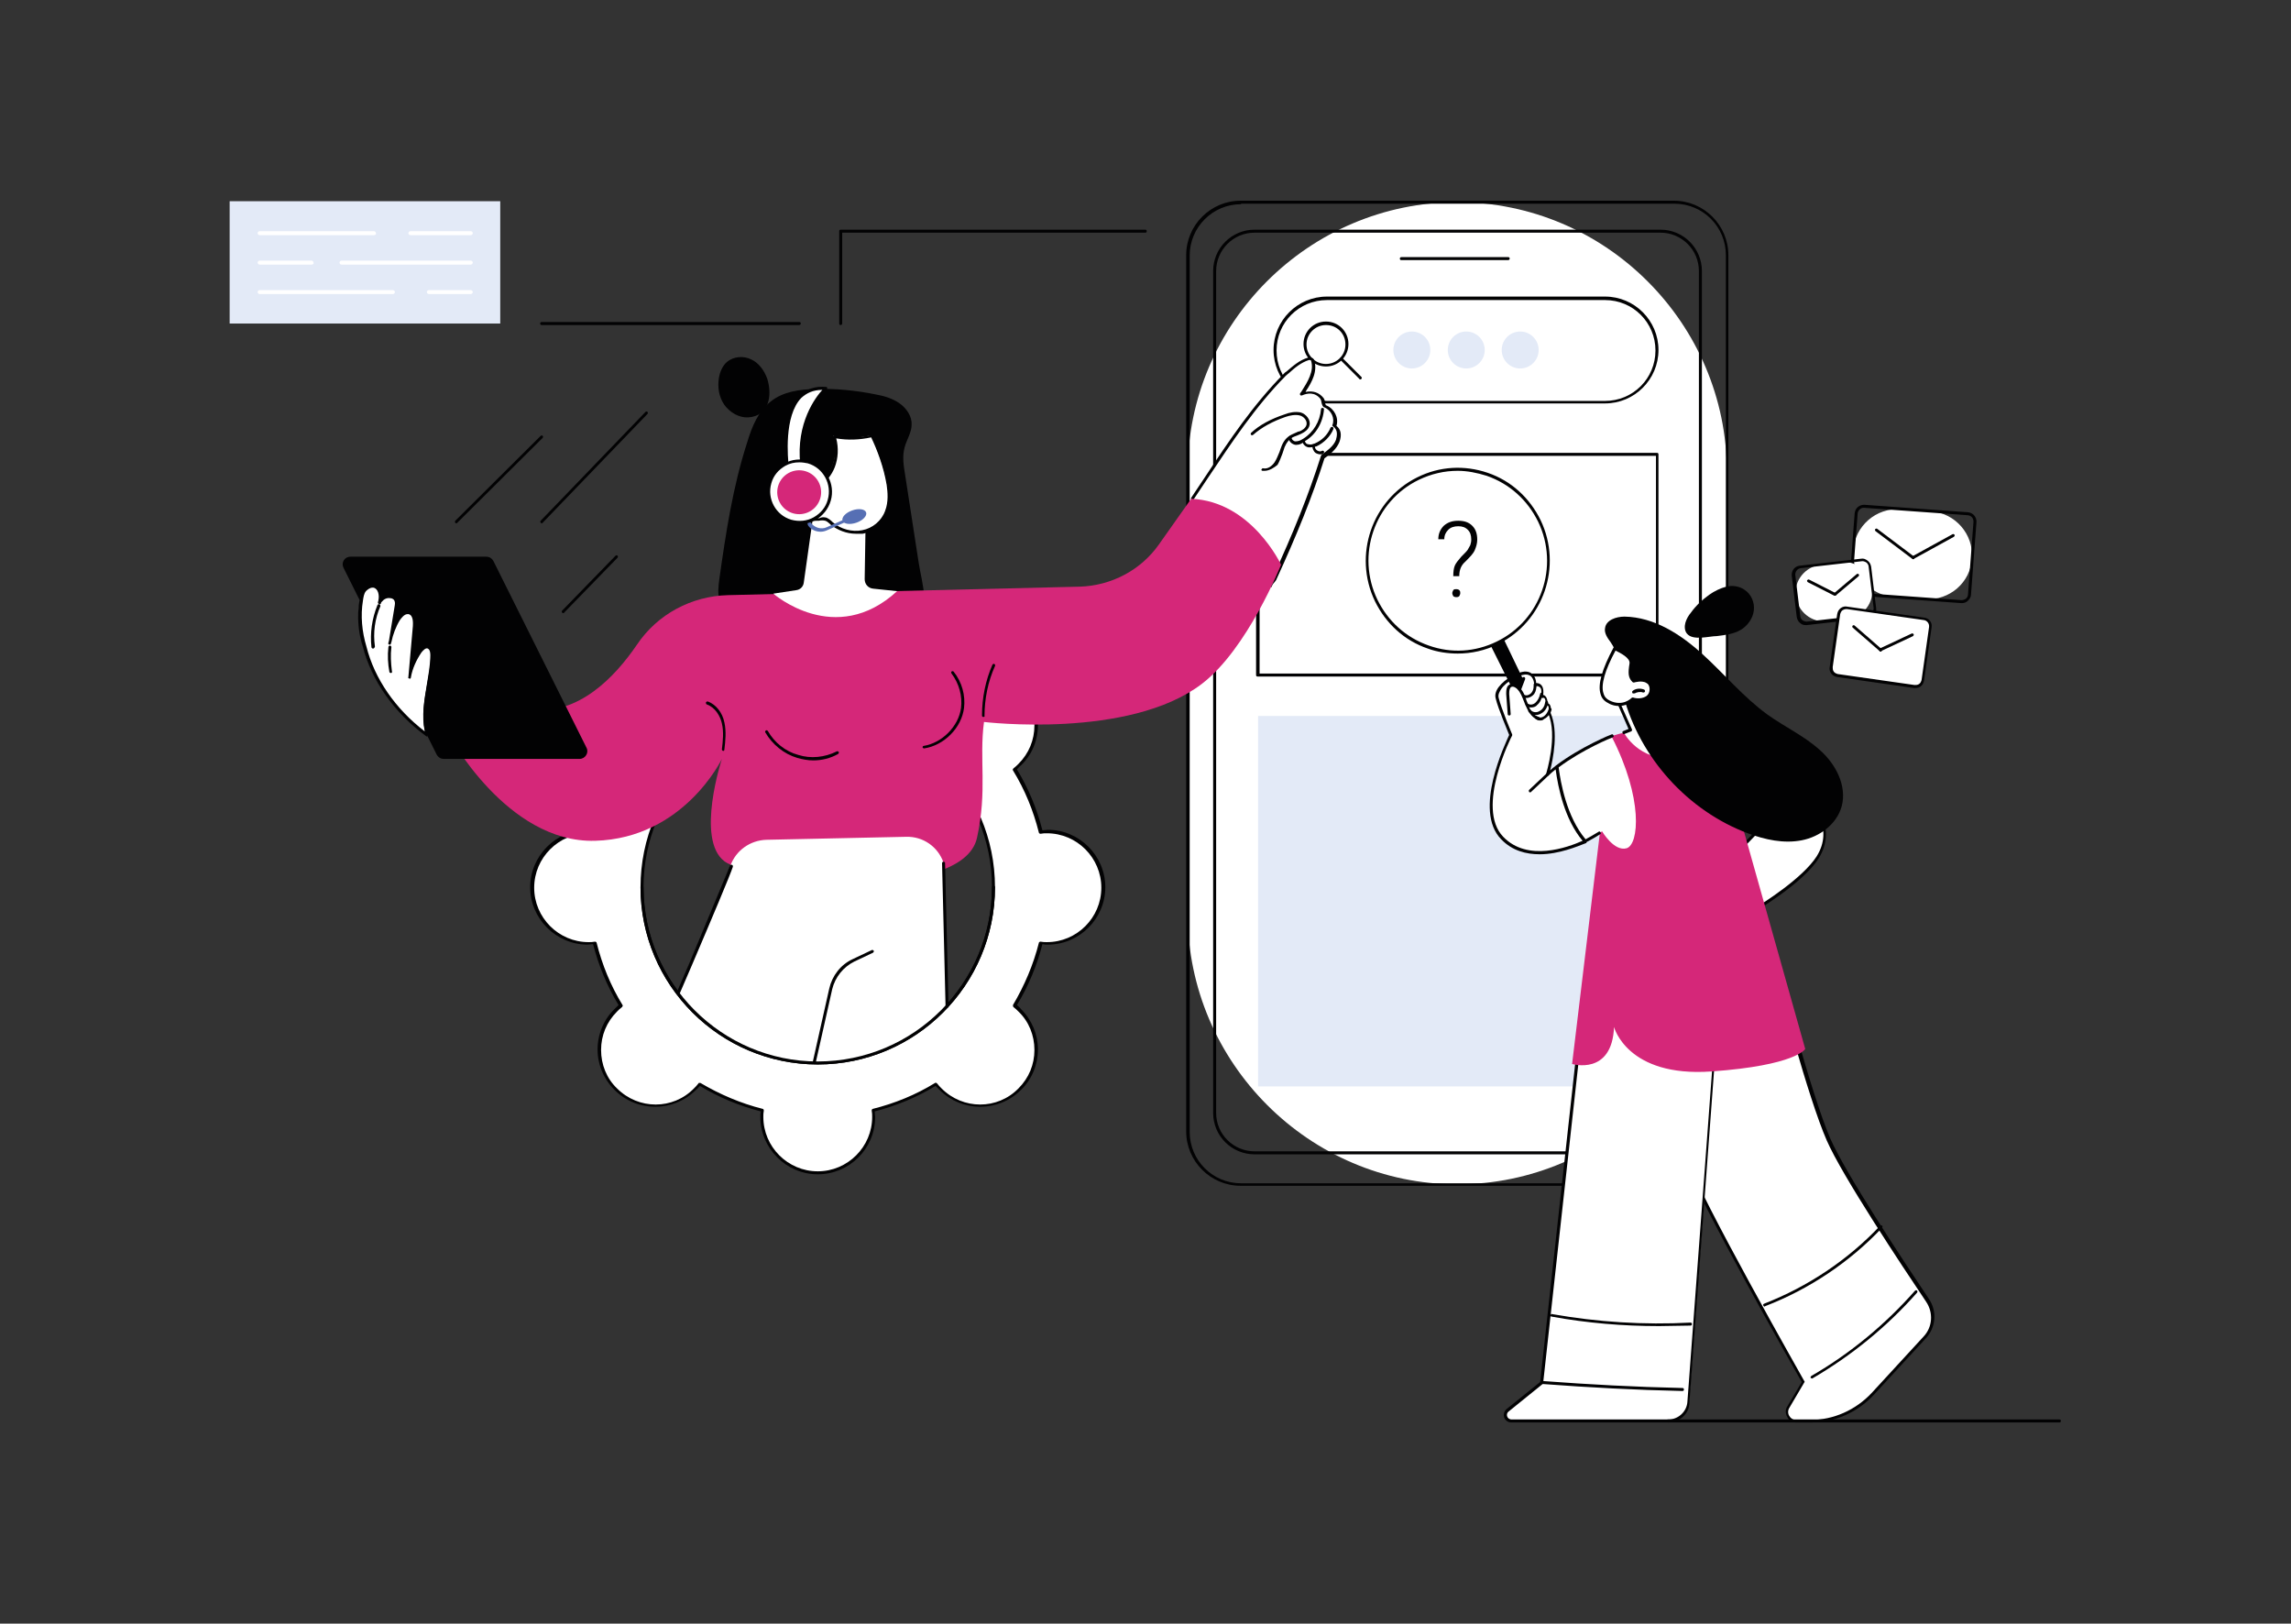
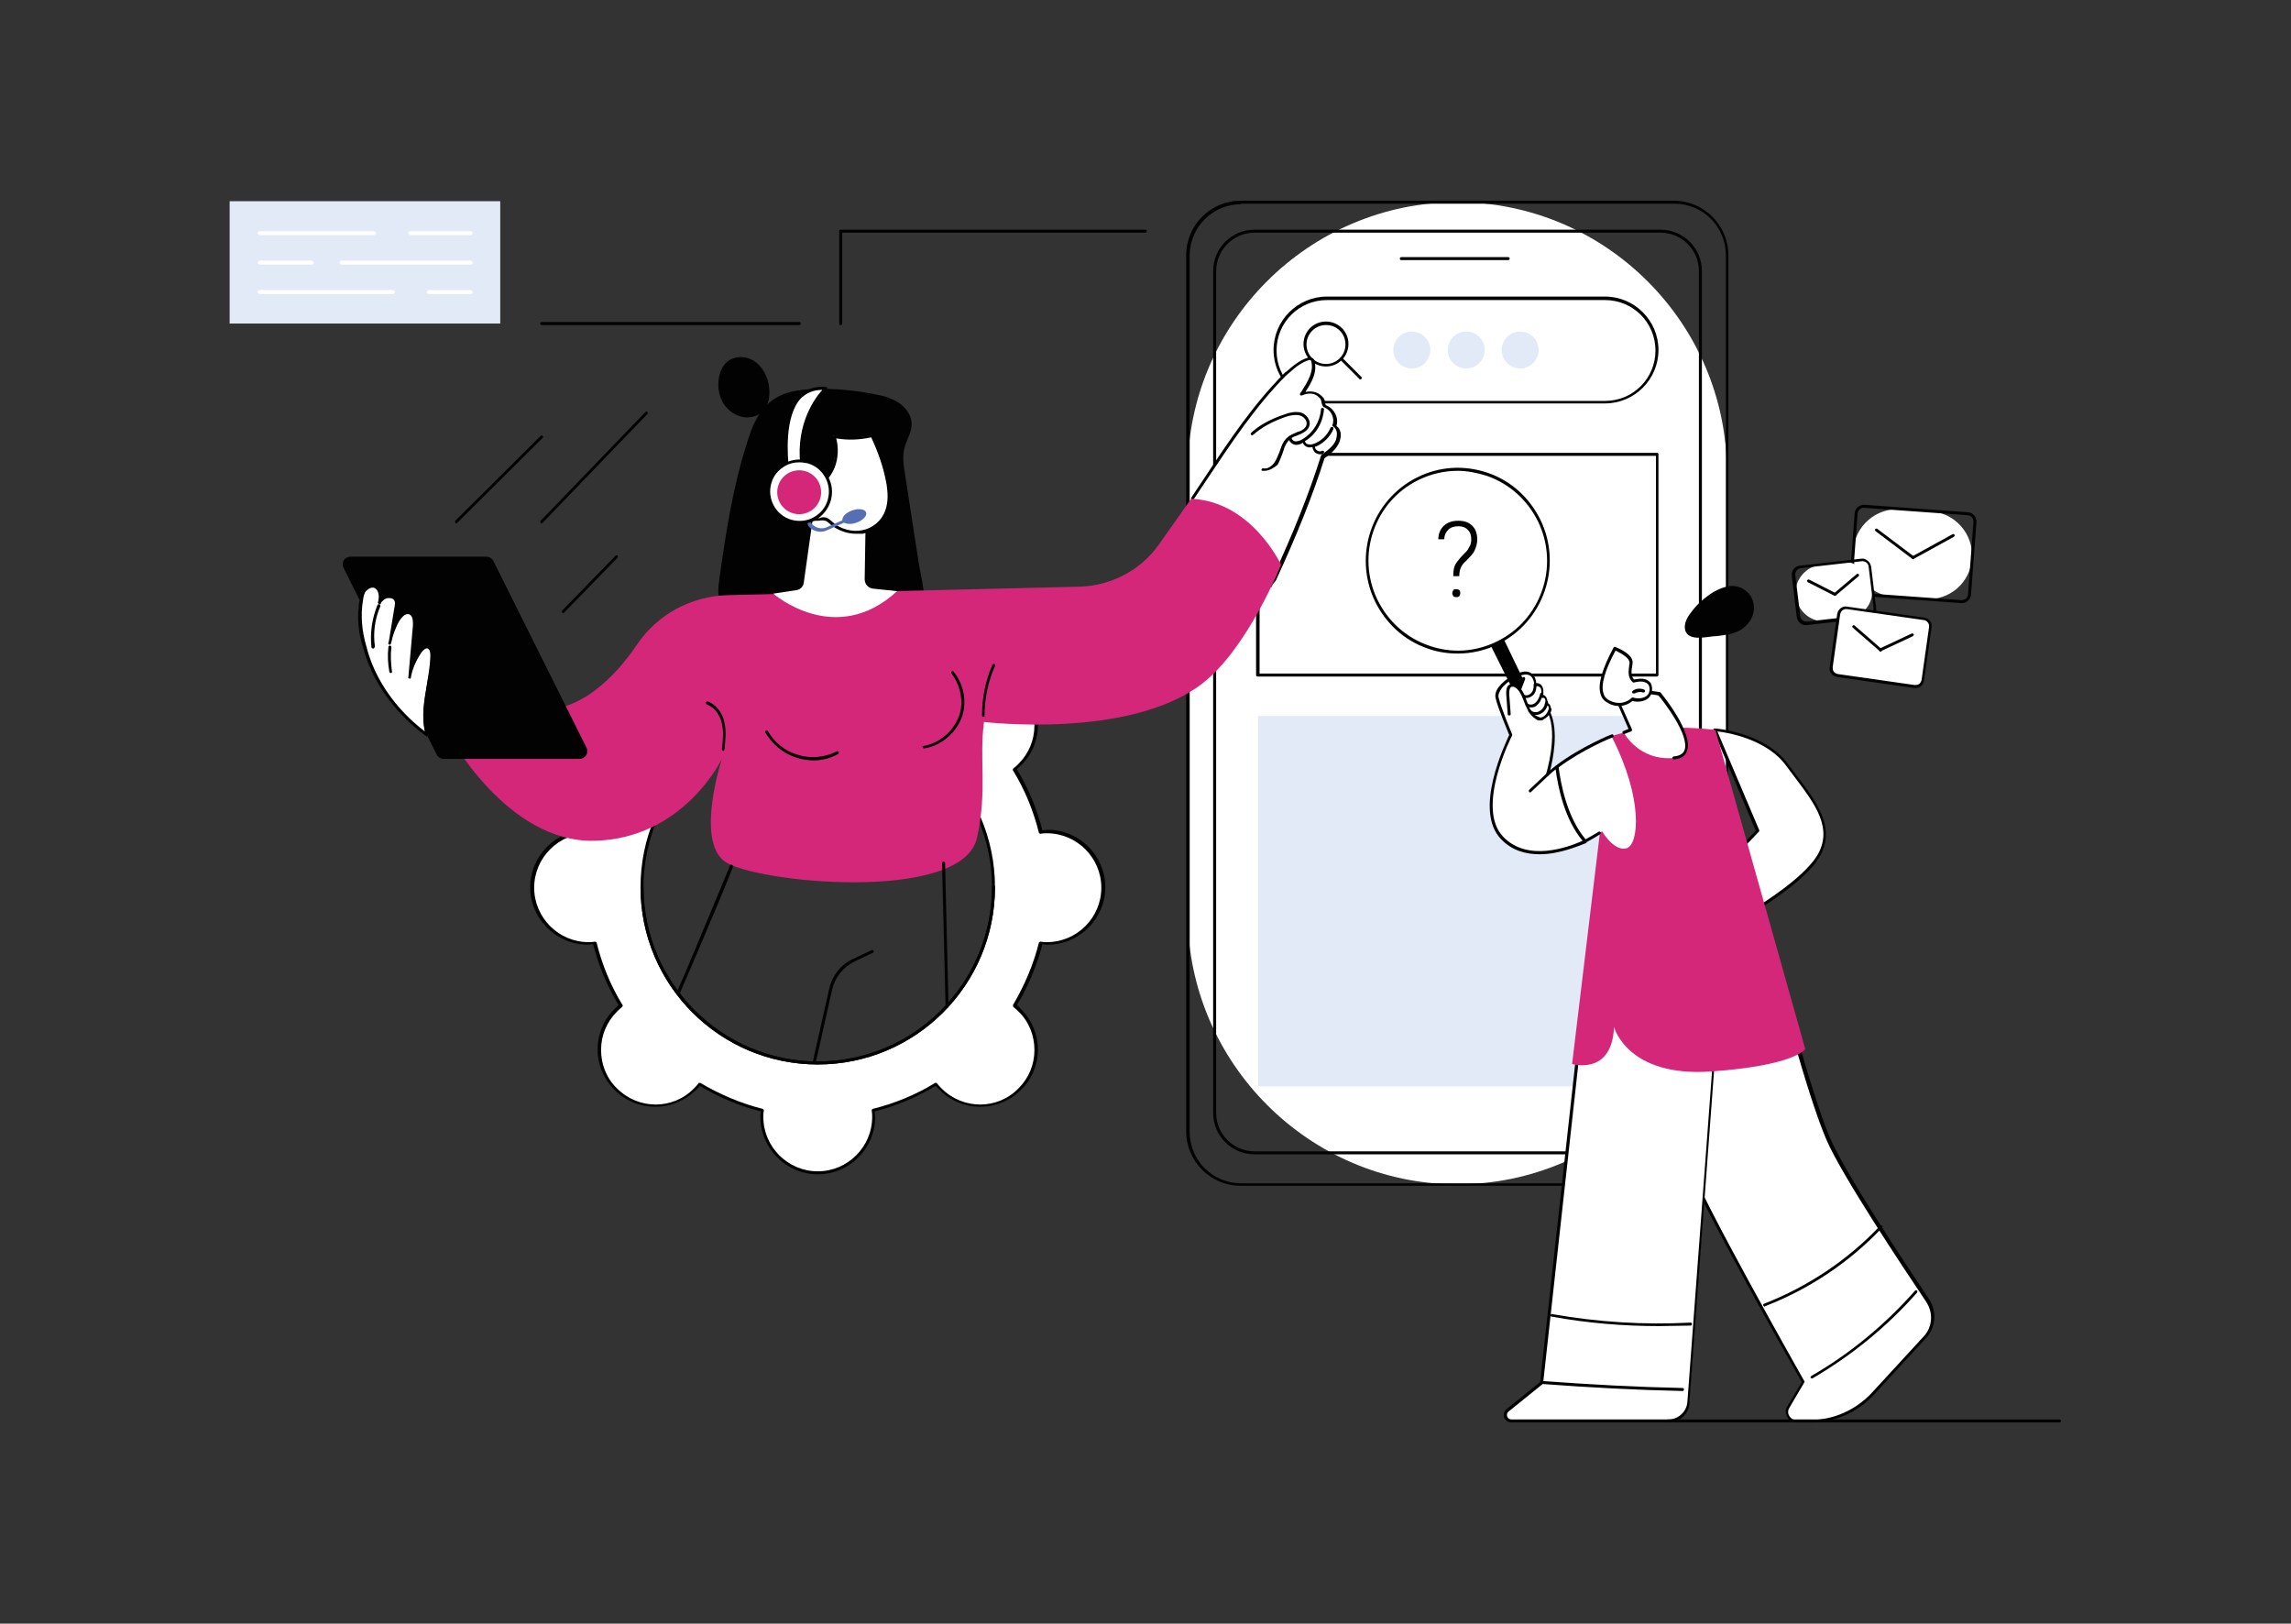
<svg xmlns="http://www.w3.org/2000/svg" version="1.1" id="Capa_1" x="0px" y="0px" viewBox="0 0 458.9 325.2" style="enable-background:new 0 0 458.9 325.2;" xml:space="preserve">
  <rect x="0" y="0" width="458.9" height="325.2" fill="#333333" stroke="none" />
  <style type="text/css">
	.st0{fill:#FFFFFF;}
	.st1{fill:#020203;}
	.st2{fill:#E3EAF7;}
	.st3{fill:#D52779;}
	.st4{fill:#566FB4;}
</style>
  <g id="Call_center_2_">
    <g>
      <g>
        <g>
          <path class="st0" d="M291.9,237.2L291.9,237.2c29.7,0,54-24.3,54-54V94.5c0-29.7-24.3-54-54-54h0c-29.7,0-54,24.3-54,54v88.7      C238,212.9,262.3,237.2,291.9,237.2z" />
          <path class="st1" d="M335.3,237.5h-86.8c-6,0-10.9-4.9-10.9-10.9V51.1c0-6,4.9-10.9,10.9-10.9h86.8c6,0,10.9,4.9,10.9,10.9      v175.5C346.2,232.6,341.3,237.5,335.3,237.5z M248.6,40.9c-5.7,0-10.3,4.6-10.3,10.3v175.5c0,5.7,4.6,10.3,10.3,10.3h86.8      c5.7,0,10.3-4.6,10.3-10.3V51.1c0-5.7-4.6-10.3-10.3-10.3H248.6z" />
        </g>
        <g>
          <path class="st0" d="M291.9,230.9L291.9,230.9c26.8,0,48.7-21.9,48.7-48.7V94.9c0-26.8-21.9-48.7-48.7-48.7h0      c-26.8,0-48.7,21.9-48.7,48.7v87.3C243.3,209,265.2,230.9,291.9,230.9z" />
          <path class="st1" d="M332.6,231.2h-81.3c-4.6,0-8.3-3.7-8.3-8.3V54.3c0-4.6,3.7-8.3,8.3-8.3h81.3c4.6,0,8.3,3.7,8.3,8.3v168.6      C340.9,227.5,337.2,231.2,332.6,231.2z M251.3,46.6c-4.3,0-7.7,3.5-7.7,7.7v168.6c0,4.3,3.5,7.7,7.7,7.7h81.3      c4.3,0,7.7-3.5,7.7-7.7V54.3c0-4.3-3.5-7.7-7.7-7.7H251.3z" />
        </g>
        <g>
          <path class="st0" d="M302.1,51.8h-21.4H302.1z" />
          <path class="st1" d="M302.1,52.1h-21.4c-0.2,0-0.3-0.1-0.3-0.3c0-0.2,0.1-0.3,0.3-0.3h21.4c0.2,0,0.3,0.1,0.3,0.3      C302.4,52,302.2,52.1,302.1,52.1z" />
        </g>
      </g>
      <g>
        <g>
          <rect x="252" y="91" class="st0" width="80" height="44.2" />
          <path class="st1" d="M331.9,135.5h-80c-0.2,0-0.3-0.1-0.3-0.3V91c0-0.2,0.1-0.3,0.3-0.3h80c0.2,0,0.3,0.1,0.3,0.3v44.2      C332.2,135.3,332.1,135.5,331.9,135.5z M252.3,134.9h79.4V91.3h-79.4V134.9z" />
        </g>
      </g>
      <g>
        <rect x="252" y="143.4" class="st2" width="80" height="74.2" />
      </g>
      <g>
        <g>
          <g>
            <path class="st1" d="M321.5,80.8h-55.7c-5.9,0-10.7-4.8-10.7-10.7c0-5.9,4.8-10.7,10.7-10.7h55.7c5.9,0,10.7,4.8,10.7,10.7       C332.2,76,327.4,80.8,321.5,80.8z M265.8,60.1c-5.6,0-10.1,4.5-10.1,10.1c0,5.6,4.5,10.1,10.1,10.1h55.7       c5.6,0,10.1-4.5,10.1-10.1c0-5.6-4.5-10.1-10.1-10.1H265.8z" />
            <g>
              <path class="st1" d="M265.6,73.4c-2.5,0-4.5-2-4.5-4.5c0-2.5,2-4.5,4.5-4.5s4.5,2,4.5,4.5C270.1,71.4,268.1,73.4,265.6,73.4z         M265.6,65.1c-2.1,0-3.9,1.7-3.9,3.9c0,2.1,1.7,3.9,3.9,3.9c2.1,0,3.9-1.7,3.9-3.9C269.5,66.8,267.8,65.1,265.6,65.1z" />
              <path class="st1" d="M272.5,76c-0.1,0-0.2,0-0.2-0.1l-3.8-3.8c-0.1-0.1-0.1-0.3,0-0.4c0.1-0.1,0.3-0.1,0.4,0l3.8,3.8        c0.1,0.1,0.1,0.3,0,0.4C272.6,75.9,272.5,76,272.5,76z" />
            </g>
          </g>
        </g>
        <g>
          <g>
            <ellipse class="st2" cx="304.5" cy="70.1" rx="3.7" ry="3.7" />
            <ellipse class="st2" cx="293.7" cy="70.1" rx="3.7" ry="3.7" />
            <ellipse class="st2" cx="282.8" cy="70.1" rx="3.7" ry="3.7" />
          </g>
        </g>
      </g>
    </g>
    <g>
      <g>
        <path class="st0" d="M106.6,177.7c0,6.2,5,11.2,11.2,11.2c0.5,0,0.9,0,1.4-0.1c1.1,4.5,2.9,8.7,5.2,12.6c-0.4,0.3-0.7,0.6-1,0.9     c-4.4,4.4-4.4,11.5,0,15.8c4.4,4.4,11.5,4.4,15.8,0c0.3-0.3,0.6-0.7,0.9-1c3.9,2.3,8.1,4.1,12.6,5.2c-0.1,0.4-0.1,0.9-0.1,1.4     c0,6.2,5,11.2,11.2,11.2s11.2-5,11.2-11.2c0-0.5,0-0.9-0.1-1.4c4.5-1.1,8.7-2.9,12.6-5.2c0.3,0.4,0.6,0.7,0.9,1     c4.4,4.4,11.5,4.4,15.8,0c4.4-4.4,4.4-11.5,0-15.8c-0.3-0.3-0.7-0.6-1-0.9c2.3-3.9,4.1-8.1,5.2-12.6c0.4,0.1,0.9,0.1,1.4,0.1     c6.2,0,11.2-5,11.2-11.2c0-6.2-5-11.2-11.2-11.2c-0.5,0-0.9,0-1.4,0.1c-1.1-4.5-2.9-8.7-5.2-12.6c0.4-0.3,0.7-0.6,1-0.9     c4.4-4.4,4.4-11.5,0-15.8c-4.4-4.4-11.5-4.4-15.8,0c-0.3,0.3-0.6,0.7-0.9,1c-3.9-2.3-8.1-4.1-12.6-5.2c0.1-0.4,0.1-0.9,0.1-1.4     c0-6.2-5-11.2-11.2-11.2s-11.2,5-11.2,11.2c0,0.5,0,0.9,0.1,1.4c-4.5,1.1-8.7,2.9-12.6,5.2c-0.3-0.4-0.6-0.7-0.9-1     c-4.4-4.4-11.5-4.4-15.8,0c-4.4,4.4-4.4,11.5,0,15.8c0.3,0.3,0.7,0.6,1,0.9c-2.3,3.9-4.1,8.1-5.2,12.6c-0.4-0.1-0.9-0.1-1.4-0.1     C111.6,166.5,106.6,171.6,106.6,177.7z M128.6,177.7c0-19.4,15.8-35.2,35.2-35.2c19.4,0,35.2,15.8,35.2,35.2     c0,19.4-15.8,35.2-35.2,35.2C144.3,212.9,128.6,197.2,128.6,177.7z" />
        <path class="st1" d="M163.8,235.2c-6.3,0-11.5-5.2-11.5-11.5c0-0.4,0-0.7,0.1-1.1c-4.3-1.1-8.4-2.8-12.2-5.1     c-0.3,0.3-0.5,0.6-0.8,0.8c-4.5,4.5-11.8,4.5-16.3,0c-2.2-2.2-3.4-5.1-3.4-8.1s1.2-6,3.4-8.1c0.2-0.2,0.5-0.5,0.8-0.8     c-2.3-3.8-4-7.9-5.1-12.2c-0.4,0-0.8,0.1-1.1,0.1c-6.3,0-11.5-5.2-11.5-11.5c0-6.3,5.2-11.5,11.5-11.5c0.4,0,0.7,0,1.1,0.1     c1.1-4.3,2.8-8.4,5.1-12.2c-0.3-0.3-0.6-0.5-0.8-0.8c-2.2-2.2-3.4-5.1-3.4-8.1c0-3.1,1.2-6,3.4-8.1c4.5-4.5,11.8-4.5,16.3,0     c0.3,0.3,0.5,0.5,0.8,0.8c3.8-2.3,7.9-4,12.2-5.1c0-0.4-0.1-0.8-0.1-1.1c0-6.3,5.2-11.5,11.5-11.5c6.3,0,11.5,5.2,11.5,11.5     c0,0.4,0,0.7-0.1,1.1c4.3,1.1,8.4,2.8,12.2,5.1c0.3-0.3,0.5-0.6,0.8-0.8c4.5-4.5,11.8-4.5,16.3,0c2.2,2.2,3.4,5.1,3.4,8.1     c0,3.1-1.2,6-3.4,8.1c-0.3,0.2-0.5,0.5-0.8,0.8c2.3,3.8,4,7.9,5.1,12.2c0.4,0,0.8-0.1,1.1-0.1c6.3,0,11.5,5.2,11.5,11.5     c0,6.3-5.2,11.5-11.5,11.5c-0.4,0-0.7,0-1.1-0.1c-1.1,4.3-2.8,8.4-5.1,12.2c0.3,0.3,0.6,0.5,0.8,0.8c2.2,2.2,3.4,5.1,3.4,8.1     s-1.2,6-3.4,8.1c-4.5,4.5-11.8,4.5-16.3,0c-0.3-0.3-0.5-0.5-0.8-0.8c-3.8,2.3-7.9,4-12.2,5.1c0,0.4,0.1,0.8,0.1,1.1     C175.3,230.1,170.1,235.2,163.8,235.2z M140.1,216.9c0.1,0,0.1,0,0.2,0c3.9,2.3,8.1,4.1,12.5,5.2c0.1,0,0.2,0.2,0.2,0.3     c-0.1,0.5-0.1,0.9-0.1,1.3c0,6,4.9,10.9,10.9,10.9c6,0,10.9-4.9,10.9-10.9c0-0.4,0-0.8-0.1-1.3c0-0.1,0.1-0.3,0.2-0.3     c4.4-1.1,8.6-2.8,12.5-5.2c0.1-0.1,0.3,0,0.4,0.1c0.3,0.4,0.6,0.7,0.9,1c4.3,4.3,11.2,4.3,15.4,0c2.1-2.1,3.2-4.8,3.2-7.7     s-1.1-5.7-3.2-7.7c-0.3-0.3-0.6-0.6-1-0.9c-0.1-0.1-0.1-0.3-0.1-0.4c2.3-3.9,4.1-8.1,5.2-12.5c0-0.1,0.2-0.2,0.3-0.2     c0.5,0.1,0.9,0.1,1.3,0.1c6,0,10.9-4.9,10.9-10.9c0-6-4.9-10.9-10.9-10.9c-0.4,0-0.8,0-1.3,0.1c-0.1,0-0.3-0.1-0.3-0.2     c-1.1-4.4-2.8-8.6-5.2-12.5c-0.1-0.1,0-0.3,0.1-0.4c0.4-0.3,0.7-0.6,1-0.9c2.1-2.1,3.2-4.8,3.2-7.7s-1.1-5.7-3.2-7.7     c-4.3-4.3-11.2-4.3-15.4,0c-0.3,0.3-0.6,0.6-0.9,1c-0.1,0.1-0.3,0.1-0.4,0.1c-3.9-2.3-8.1-4.1-12.5-5.2c-0.1,0-0.2-0.2-0.2-0.3     c0.1-0.5,0.1-0.9,0.1-1.3c0-6-4.9-10.9-10.9-10.9c-6,0-10.9,4.9-10.9,10.9c0,0.4,0,0.8,0.1,1.3c0,0.1-0.1,0.3-0.2,0.3     c-4.4,1.1-8.6,2.8-12.5,5.2c-0.1,0.1-0.3,0-0.4-0.1c-0.3-0.4-0.6-0.7-0.9-1c-4.3-4.3-11.2-4.3-15.4,0c-2.1,2.1-3.2,4.8-3.2,7.7     s1.1,5.7,3.2,7.7c0.3,0.3,0.6,0.6,1,0.9c0.1,0.1,0.1,0.3,0.1,0.4c-2.3,3.9-4.1,8.1-5.2,12.5c0,0.1-0.2,0.2-0.3,0.2     c-0.5-0.1-0.9-0.1-1.3-0.1c-6,0-10.9,4.9-10.9,10.9c0,6,4.9,10.9,10.9,10.9c0.4,0,0.8,0,1.3-0.1c0.1,0,0.3,0.1,0.3,0.2     c1.1,4.4,2.8,8.6,5.2,12.5c0.1,0.1,0,0.3-0.1,0.4c-0.4,0.3-0.7,0.6-1,0.9c-2.1,2.1-3.2,4.8-3.2,7.7s1.1,5.7,3.2,7.7     c4.3,4.3,11.2,4.3,15.4,0c0.3-0.3,0.6-0.6,0.9-1C139.9,216.9,140,216.9,140.1,216.9z M163.8,213.2c-19.6,0-35.5-15.9-35.5-35.5     s15.9-35.5,35.5-35.5s35.5,15.9,35.5,35.5S183.4,213.2,163.8,213.2z M163.8,142.8c-19.3,0-34.9,15.7-34.9,34.9     s15.7,34.9,34.9,34.9c19.3,0,34.9-15.7,34.9-34.9S183,142.8,163.8,142.8z" />
      </g>
      <g>
        <g>
          <g>
            <path class="st1" d="M153.7,75.9c-0.6-1.7-1.7-3.2-3.2-3.9c-1.6-0.8-3.6-0.6-4.9,0.5c-0.9,0.8-1.4,2-1.6,3.2       c-0.3,1.9,0,3.8,1.1,5.4c1.1,1.5,2.9,2.6,4.8,2.5C154.1,83.3,154.7,79.2,153.7,75.9z" />
            <path class="st1" d="M181.3,95.1c-0.3-1.8-0.6-3.7-0.1-5.5c0.4-1.5,1.4-3,1.4-4.5c0.1-1.7-1-3.3-2.4-4.3       c-1.4-1-3.1-1.5-4.8-1.8c-3.9-0.8-8-1.2-12-1.1c-3.2,0.1-6.5,0.5-9,2.5c-2.5,1.9-3.8,5.1-4.7,8.1c-2.9,8.9-4.3,18.2-5.6,27.4       c-0.2,1.5-0.4,3.1,0.1,4.5c0.8,2,3,3.1,5,3.8c8.6,3.1,17.8,3.7,26.9,3.1c2.2-0.1,4.5-0.4,6.4-1.5c4.4-2.8,2.1-9.1,1.5-13.2       C183.1,106.7,182.2,100.9,181.3,95.1z" />
          </g>
        </g>
        <g>
          <g>
            <path class="st0" d="M239.4,103.7c1.6,2.8,3.4,5.4,5.5,7.8c1.1,1.2,2.3,2.4,3.6,3.5c1.3,1,2.7,2,4.1,2.8       c0.4,0.2,0.8,0.5,1.2,0.7c7.1-13.5,11.1-26.9,11.1-26.9c5.7-4.1,2.4-6.2,2.4-6.2c0.9-3.5-2-3.8-2-3.8c-0.8-4.3-4.6-2.5-4.6-2.5       c3.1-4.6,4.6-12-4.4-2.7C251,81.7,244.1,91.9,238,101C238.4,101.9,238.9,102.8,239.4,103.7z" />
            <path class="st1" d="M254.4,117.6C254.4,117.6,254.3,117.6,254.4,117.6c-0.2,0-0.3-0.2-0.3-0.4c0.1-0.5,0.4-0.9,0.6-1.2       c0.1-0.1,0.2-0.2,0.2-0.3c4.1-8.8,7.3-16.8,9.7-24.4c0-0.1,0.1-0.1,0.1-0.2c1.2-0.9,2.4-1.7,2.9-3c0.2-0.7,0.5-2-0.6-2.7       c-0.1-0.1-0.2-0.2-0.1-0.3c0.5-1.3-0.2-2.9-1.6-3.5c-0.4-0.1-0.5-0.6-0.6-1c0-0.2-0.1-0.5-0.2-0.7c-1.1-1.4-2.6-1.2-3.7-0.7       c0,0,0,0,0,0c0,0,0,0-0.1,0c0,0,0,0,0,0c0,0,0,0,0,0c0,0,0,0,0,0c0,0,0,0,0,0c0,0,0,0,0,0c0,0,0,0,0,0c0,0,0,0,0,0       c0,0-0.1,0-0.1,0c0,0,0,0,0,0c0,0,0,0,0,0c0,0,0,0,0,0c0,0,0,0,0,0c0,0,0,0,0,0c0,0,0,0,0,0c0,0,0,0,0,0c0,0,0,0,0,0       c0,0,0,0,0,0c0,0,0,0,0,0c0,0,0,0,0,0c0,0,0,0,0,0c0,0,0,0-0.1,0c0,0,0,0,0,0c0,0,0,0,0,0c0,0,0,0,0,0c0,0,0,0,0,0c0,0,0,0,0,0       c0,0,0,0,0,0c0,0,0,0,0,0c0,0,0,0,0,0c0,0,0,0,0,0c0,0,0,0,0,0c0,0,0,0,0,0c0,0,0,0,0,0c0,0,0,0,0,0c0,0,0,0,0,0c0,0,0,0,0,0       c0,0,0,0,0,0c0,0,0,0,0,0c0,0,0,0,0,0c0,0,0,0,0,0c0,0,0,0,0,0c0,0,0,0,0,0c0,0,0-0.1-0.1-0.1c0,0,0,0,0,0c0,0,0,0,0,0       c0,0,0,0,0,0c0,0,0,0,0,0c0,0,0-0.1,0-0.1c0,0,0,0,0,0c0,0,0,0,0,0c0,0,0,0,0-0.1c0,0,0,0,0,0c0,0,0-0.1,0-0.1l0.3-0.4       c1.2-1.9,2.6-4.1,1.9-6.2c-0.1-0.1-0.3-0.1-0.4-0.1c-1.6,0.5-2.9,1.6-4.1,2.7c-0.2,0.1-0.3,0.3-0.5,0.4       c-6.2,6.3-10.8,13.3-15.7,20.6c-0.9,1.4-1.9,2.8-2.8,4.2c-0.1,0.1-0.3,0.2-0.4,0.1c-0.1-0.1-0.2-0.3-0.1-0.4       c0.9-1.4,1.9-2.8,2.8-4.2c4.9-7.4,9.5-14.3,15.8-20.7c0.2-0.2,0.3-0.3,0.5-0.4c1.3-1.1,2.6-2.3,4.4-2.8c0,0,0.1,0,0.1,0       c0.2,0,0.7,0,0.9,0.3c0,0,0.1,0.1,0.1,0.1c0.8,2.3-0.4,4.5-1.6,6.3c0,0,0,0.1-0.1,0.2c1.5-0.3,2.7,0.1,3.6,1.2       c0.2,0.3,0.3,0.6,0.3,0.9c0.1,0.3,0.1,0.6,0.3,0.6c1.6,0.7,2.5,2.5,2,4.1c0.9,0.7,1.1,1.8,0.6,3.2c-0.6,1.5-1.8,2.4-3,3.3       c-2.4,7.6-5.6,15.5-9.7,24.4c0,0,0,0,0,0c-0.1,0.1-0.2,0.3-0.3,0.4c-0.3,0.3-0.5,0.6-0.6,1       C254.6,117.5,254.5,117.6,254.4,117.6z" />
            <path class="st1" d="M253.3,94.3c-0.1,0-0.3,0-0.4,0c-0.2,0-0.3-0.2-0.2-0.3s0.2-0.3,0.3-0.2c1,0.2,1.8-0.5,2.3-1.2       c0.4-0.6,0.7-1.4,1-2.1c0.1-0.2,0.1-0.4,0.2-0.6c0.3-0.9,0.8-2,1.8-2.6c0.4-0.3,1-0.5,1.4-0.7c0.2-0.1,0.4-0.2,0.6-0.2       c0.5-0.2,1.2-0.6,1.4-1.3c0.2-0.8-0.5-1.7-1.4-1.9c-0.9-0.2-1.9,0-2.8,0.3c-2.6,0.9-4.8,2.1-6.5,3.6c-0.1,0.1-0.3,0.1-0.4,0       c-0.1-0.1-0.1-0.3,0-0.4c1.7-1.6,4-2.8,6.7-3.7c1-0.4,2.1-0.6,3.2-0.4c1.1,0.3,2.1,1.5,1.8,2.6c-0.2,0.9-1.1,1.4-1.7,1.7       c-0.2,0.1-0.5,0.2-0.7,0.3c-0.5,0.2-0.9,0.3-1.3,0.6c-0.8,0.6-1.3,1.6-1.5,2.4c-0.1,0.2-0.1,0.4-0.2,0.6       c-0.3,0.8-0.6,1.6-1,2.3C255.3,93.6,254.3,94.3,253.3,94.3z" />
            <path class="st1" d="M259.7,89.1c-0.1,0-0.2,0-0.2,0c-0.7-0.1-1.4-0.7-1.4-1.5c0-0.2,0.2-0.3,0.3-0.3c0.2,0,0.3,0.2,0.3,0.3       c0,0.4,0.4,0.8,0.8,0.8c0.4,0,0.9-0.1,1.5-0.5c2.1-1.3,3.4-3.5,3.6-5.9c0-0.2,0.1-0.3,0.3-0.3c0.2,0,0.3,0.1,0.3,0.3       c-0.2,2.6-1.6,5.1-3.9,6.4C260.9,88.8,260.3,89.1,259.7,89.1z" />
            <path class="st1" d="M262.4,89.6c-0.1,0-0.2,0-0.3,0c-0.6-0.1-1.1-0.6-1.2-1.1c0-0.2,0.1-0.3,0.2-0.3c0.2,0,0.3,0.1,0.3,0.2       c0.1,0.4,0.4,0.6,0.8,0.6c0.3,0.1,0.7,0,1.2-0.2c1.4-0.6,2.5-1.7,3.1-3.1c0.1-0.2,0.2-0.2,0.4-0.2c0.2,0.1,0.2,0.2,0.2,0.4       c-0.6,1.5-1.9,2.8-3.4,3.5C263.2,89.5,262.8,89.6,262.4,89.6z" />
            <path class="st1" d="M264.5,91c-0.3,0-0.7-0.1-1-0.3c-0.4-0.3-0.7-1-0.6-1.5c0-0.2,0.2-0.3,0.3-0.2c0.2,0,0.3,0.2,0.2,0.3       c-0.1,0.3,0.1,0.7,0.4,0.9c0.3,0.2,0.7,0.3,1,0.1c0.1-0.1,0.3,0,0.4,0.1c0.1,0.1,0,0.3-0.1,0.4C265,91,264.7,91,264.5,91z" />
          </g>
          <g>
            <path class="st3" d="M89.7,146.8c0,0,11.7,22.1,29.5,21.6c17.8-0.5,25.4-16.4,25.4-16.4s-5.3,16.1,0.5,20.5       c5.8,4.3,47.7,8.5,50.6-4.7c2.1-9.5,0.4-15.7,1.4-23.2c0,0,29,3.5,43.6-7.6c9.2-7,15.9-23.9,15.9-23.9s-5.9-12.7-18-13.2       l-6.5,9.2c-3.6,5.1-9.5,8.2-15.8,8.4l-70.5,1.7c-7.3,0.2-14.1,3.8-18.2,9.9c-4.5,6.6-11.7,14.1-21.2,13.1L89.7,146.8z" />
            <path class="st1" d="M197,143.6c-0.2,0-0.3-0.1-0.3-0.3c0-3.5,0.7-7,2.1-10.2c0.1-0.1,0.2-0.2,0.4-0.1c0.1,0.1,0.2,0.2,0.1,0.4       c-1.4,3.1-2.1,6.6-2.1,10C197.3,143.4,197.2,143.6,197,143.6C197,143.6,197,143.6,197,143.6z" />
            <g>
              <path class="st1" d="M162.9,152.3c-1.1,0-2.1-0.2-3.2-0.5c-2.7-0.8-5-2.7-6.4-5.1c-0.1-0.1,0-0.3,0.1-0.4        c0.1-0.1,0.3,0,0.4,0.1c1.3,2.3,3.5,4.1,6.1,4.8c2.5,0.8,5.3,0.5,7.7-0.7c0.1-0.1,0.3,0,0.4,0.1c0.1,0.1,0,0.3-0.1,0.4        C166.3,151.9,164.6,152.3,162.9,152.3z" />
              <path class="st1" d="M185.1,149.9c-0.1,0-0.3-0.1-0.3-0.2c0-0.2,0.1-0.3,0.2-0.3c3.7-0.6,7-3.9,7.5-7.6        c0.3-2.4-0.4-4.9-1.9-6.9c-0.1-0.1-0.1-0.3,0-0.4c0.1-0.1,0.3-0.1,0.4,0c1.7,2.1,2.4,4.8,2.1,7.3        C192.6,145.8,189.1,149.3,185.1,149.9C185.1,149.9,185.1,149.9,185.1,149.9z" />
            </g>
            <path class="st1" d="M144.9,150.4C144.9,150.4,144.8,150.4,144.9,150.4c-0.2,0-0.3-0.2-0.3-0.3c0.2-1.7,0.4-3.5,0-5.2       c-0.3-1.4-1.3-3.2-3-3.8c-0.2-0.1-0.2-0.2-0.2-0.4c0.1-0.2,0.2-0.2,0.4-0.2c1.6,0.6,2.9,2.2,3.3,4.2c0.4,1.8,0.2,3.7,0,5.4       C145.1,150.3,145,150.4,144.9,150.4z" />
          </g>
          <g>
            <path class="st1" d="M116.1,152H88.9c-0.6,0-1.1-0.3-1.4-0.8l-18.7-37.5c-0.5-1,0.2-2.2,1.4-2.2h27.2c0.6,0,1.1,0.3,1.4,0.8       l18.7,37.5C118,150.8,117.2,152,116.1,152z" />
            <g>
              <g>
                <path class="st0" d="M85.9,129.7c-0.6-0.3-1.3,0.3-1.6,0.9c-1,1.5-1.8,3.3-2.2,5.1c0.3-3.4,0.6-6.8,0.9-10.2         c0.1-1.1-0.1-2.5-1.1-2.8c-0.8-0.2-1.5,0.6-2,1.3c-0.9,1.5-1.5,3.1-1.8,4.9c0.4-2.3,0.8-4.7,1.2-7c0.1-0.5,0.2-1.1-0.1-1.6         c-0.5-1.1-2.2-0.9-3,0.1c-0.1,0.1-0.2,0.3-0.3,0.4c0-0.2,0.1-0.3,0.1-0.5c0.2-1.1-0.1-2.6-1.3-2.9c-0.7-0.2-1.4,0.2-1.9,0.8         c-0.4,0.6-0.6,1.3-0.7,2c-0.5,3.1-0.2,6.3,0.7,9.3c1.7,7,6.6,13.4,12.5,17.6c-1.5-5.2,0.9-10.6,1-16         C86.6,130.6,86.5,129.9,85.9,129.7z" />
                <path class="st1" d="M85.5,147.5c-0.1,0-0.1,0-0.2-0.1c-6.3-4.6-10.9-11.1-12.6-17.8c-1-3-1.2-6.3-0.7-9.4         c0.1-0.7,0.3-1.5,0.7-2.2c0.4-0.6,1.3-1.2,2.2-1c1.1,0.3,1.6,1.4,1.6,2.6c0.5-0.4,1.1-0.5,1.7-0.5c0.6,0.1,1.1,0.4,1.3,0.9         c0.3,0.6,0.2,1.3,0.1,1.8l-0.5,2.9c0.2-0.3,0.3-0.6,0.5-0.9c0.7-1.1,1.5-1.6,2.3-1.5c1,0.2,1.5,1.3,1.4,3.1l-0.7,7.5         c0.4-0.9,0.9-1.8,1.4-2.6c0.6-0.9,1.4-1.3,2-1c0.4,0.2,0.9,0.6,0.8,1.8c-0.1,2-0.4,4-0.8,6c-0.6,3.5-1.2,6.7-0.3,9.9         c0,0.1,0,0.2-0.1,0.3C85.7,147.5,85.6,147.5,85.5,147.5z M74.6,117.7c-0.5,0-1,0.4-1.3,0.7c-0.4,0.5-0.5,1.2-0.6,1.9         c-0.5,3-0.2,6.2,0.7,9.2c1.6,6.4,5.8,12.5,11.7,17c-0.7-3.1-0.1-6.3,0.4-9.4c0.3-1.9,0.7-3.9,0.7-5.9c0-0.5-0.1-1.1-0.5-1.3         c-0.4-0.2-0.9,0.3-1.3,0.8c-1,1.5-1.8,3.2-2.1,5c0,0.2-0.2,0.3-0.3,0.2c-0.2,0-0.3-0.2-0.2-0.3l0.9-10.2         c0-0.4,0.2-2.2-0.9-2.4c-0.8-0.1-1.4,0.8-1.7,1.2c-0.8,1.3-1.4,2.9-1.7,4.4l-0.1,0.3c0,0.2-0.2,0.3-0.3,0.2         c-0.2,0-0.3-0.2-0.2-0.3c0-0.1,0-0.2,0.1-0.4l1.1-6.7c0.1-0.6,0.2-1,0-1.4c-0.2-0.4-0.6-0.5-0.9-0.5         c-0.6-0.1-1.2,0.2-1.6,0.7c-0.1,0.1-0.2,0.2-0.2,0.4c-0.1,0.1-0.2,0.2-0.4,0.1c-0.1-0.1-0.2-0.2-0.2-0.3         c0-0.2,0.1-0.3,0.1-0.5c0.2-0.9,0-2.3-1-2.5C74.8,117.7,74.7,117.7,74.6,117.7z" />
              </g>
              <path class="st1" d="M74.7,129.9c-0.1,0-0.3-0.1-0.3-0.3c-0.3-2.8,0.1-5.7,1.2-8.4c0.1-0.2,0.2-0.2,0.4-0.2        c0.1,0.1,0.2,0.2,0.2,0.4c-1.1,2.5-1.5,5.3-1.1,8.1C75,129.8,74.9,129.9,74.7,129.9C74.7,129.9,74.7,129.9,74.7,129.9z" />
              <path class="st1" d="M78.3,134.8c-0.1,0-0.3-0.1-0.3-0.2c-0.3-1.6-0.4-3.3-0.2-5c0-0.2,0.2-0.3,0.3-0.3c0.2,0,0.3,0.2,0.3,0.3        c-0.2,1.6-0.1,3.2,0.1,4.8C78.6,134.6,78.5,134.8,78.3,134.8C78.3,134.8,78.3,134.8,78.3,134.8z" />
            </g>
          </g>
        </g>
        <g>
          <path class="st0" d="M163.1,101.8l-2.1,14.9c-0.1,0.8-0.7,1.4-1.5,1.5l-4.6,0.7c0,0,12.4,10.9,24.8-0.5l-4.8-0.5      c-1-0.1-1.7-0.9-1.7-1.9l0.2-12.3C173.4,103.7,172.3,95.6,163.1,101.8z" />
          <g>
            <g>
              <path class="st0" d="M159.8,97.9c-0.9,0.7-1.2,1.8-1.1,2.9c0.2,1.1,0.9,2,1.8,2.6c0.9,0.6,2.1,0.7,3.1,0.6        c0.6-0.1,1.2-0.2,1.8,0c0.4,0.2,0.8,0.5,1.1,0.8c1.7,1.4,4,2.1,6.1,1.6c2.1-0.4,4-2,4.8-4c0.7-1.7,0.6-3.6,0.3-5.4        c-0.6-3.4-1.8-6.7-3.2-9.8c-2.5,0.6-5.1,0.6-7.6,0.1c0.7,2,0.6,4.1-0.2,6.1c-0.6,1.5-1.6,2.7-2.9,3.7c-0.3,0.2-0.7,0.6-1,0.6        c-0.4,0.1-0.6-0.2-1-0.3C161.3,97.2,160.4,97.4,159.8,97.9z" />
              <path class="st1" d="M171.4,106.9c-1.8,0-3.6-0.7-5-1.8c-0.1-0.1-0.1-0.1-0.2-0.2c-0.3-0.2-0.5-0.5-0.9-0.6        c-0.4-0.1-0.8-0.1-1.3,0c-0.1,0-0.2,0-0.4,0c-1.2,0.1-2.4-0.1-3.3-0.7c-1-0.6-1.8-1.7-2-2.8c-0.2-1.2,0.3-2.5,1.2-3.2        c0.7-0.5,1.6-0.7,2.5-0.5c0.2,0,0.3,0.1,0.4,0.2c0.2,0.1,0.3,0.1,0.5,0.1c0.2,0,0.5-0.3,0.7-0.4c0.1-0.1,0.1-0.1,0.2-0.1        c1.2-0.9,2.2-2.1,2.8-3.5c0.8-1.8,0.8-4,0.2-5.8c0-0.1,0-0.2,0.1-0.3c0.1-0.1,0.2-0.1,0.3-0.1c2.4,0.5,5,0.5,7.4-0.1        c0.1,0,0.3,0,0.3,0.2c1.2,2.6,2.6,6.1,3.2,9.9c0.2,1.4,0.5,3.6-0.3,5.5c-0.8,2.1-2.8,3.8-5,4.2        C172.4,106.9,171.9,106.9,171.4,106.9z M164.8,103.6c0.3,0,0.5,0,0.8,0.1c0.4,0.2,0.7,0.4,1,0.7c0.1,0.1,0.1,0.1,0.2,0.2        c1.6,1.4,3.9,2,5.9,1.6c2.1-0.4,3.9-1.9,4.6-3.9c0.7-1.8,0.5-3.8,0.3-5.2c-0.6-3.6-1.9-7-3.1-9.5c-2.3,0.5-4.7,0.6-7,0.2        c0.5,1.9,0.4,4-0.3,5.8c-0.6,1.5-1.6,2.8-3,3.8c-0.1,0-0.1,0.1-0.2,0.1c-0.3,0.2-0.6,0.5-0.9,0.5c-0.3,0.1-0.6,0-0.8-0.1        c-0.1-0.1-0.2-0.1-0.3-0.1c-0.7-0.2-1.4,0-2,0.4c-0.7,0.6-1.1,1.6-0.9,2.6c0.2,0.9,0.8,1.8,1.7,2.4c0.8,0.5,1.9,0.7,3,0.6        c0.1,0,0.2,0,0.3,0C164.3,103.7,164.6,103.6,164.8,103.6z M159.8,97.9L159.8,97.9L159.8,97.9z" />
            </g>
            <path class="st1" d="M163.7,102.5c-0.1,0-0.2-0.1-0.3-0.1c-0.4-0.6-1.1-1.1-1.9-1.1c-0.2,0-0.3-0.1-0.3-0.3       c0-0.2,0.1-0.3,0.3-0.3c1,0,1.9,0.6,2.4,1.4c0.1,0.1,0,0.3-0.1,0.4C163.8,102.5,163.7,102.5,163.7,102.5z" />
          </g>
        </g>
        <g>
          <g>
-             <path class="st0" d="M163.8,212.9c10.2,0,19.5-4.4,25.9-11.4l-0.7-28.7c-1.1-3.2-4.1-5.3-7.5-5.2l-28,0.6       c-3.2,0.1-6.1,2.1-7.2,5.2c-0.8,2.2-5.5,13.4-10.6,25.5C142.2,207.5,152.3,212.9,163.8,212.9z" />
-           </g>
+             </g>
          <g>
            <path class="st1" d="M135.8,199.3c0,0-0.1,0-0.1,0c-0.1-0.1-0.2-0.2-0.2-0.4l2.5-5.8c4-9.6,7.5-17.9,8.2-19.7       c0.1-0.2,0.2-0.2,0.4-0.2c0.2,0.1,0.2,0.2,0.2,0.4c-0.6,1.8-4.1,10.1-8.2,19.7l-2.5,5.8C136,199.3,135.9,199.3,135.8,199.3z" />
            <path class="st1" d="M189.7,201.9c-0.2,0-0.3-0.1-0.3-0.3l-0.7-28.7c0-0.2,0.1-0.3,0.3-0.3c0,0,0,0,0,0c0.2,0,0.3,0.1,0.3,0.3       l0.7,28.7C190,201.7,189.8,201.9,189.7,201.9C189.7,201.9,189.7,201.9,189.7,201.9z" />
          </g>
          <path class="st1" d="M163.1,213.1C163.1,213.1,163.1,213.1,163.1,213.1c-0.2,0-0.3-0.2-0.3-0.4l3.3-14.7      c0.6-2.6,2.3-4.8,4.7-5.9l3.8-1.8c0.1-0.1,0.3,0,0.4,0.1c0.1,0.1,0,0.3-0.1,0.4l-3.8,1.8c-2.2,1.1-3.8,3.1-4.4,5.5l-3.3,14.7      C163.4,213,163.2,213.1,163.1,213.1z" />
        </g>
        <path class="st1" d="M163.8,213.2c-19.6,0-35.5-15.9-35.5-35.5c0-0.2,0.1-0.3,0.3-0.3c0.2,0,0.3,0.1,0.3,0.3     c0,19.2,15.7,34.9,34.9,34.9c19.3,0,34.9-15.7,34.9-34.9c0-0.2,0.1-0.3,0.3-0.3c0.2,0,0.3,0.1,0.3,0.3     C199.3,197.3,183.4,213.2,163.8,213.2z" />
        <g>
          <g>
            <path class="st0" d="M165.5,77.8c0,0-6.1,5.4-4.9,15.5l-2.8,0.6C157.8,93.9,155.3,76.8,165.5,77.8z" />
            <path class="st1" d="M157.8,94.2c-0.1,0-0.1,0-0.2-0.1c-0.1,0-0.1-0.1-0.1-0.2c-0.1-0.4-1.5-10.4,2.6-14.6       c1.4-1.4,3.2-2,5.4-1.8c0.1,0,0.2,0.1,0.2,0.2c0,0.1,0,0.2-0.1,0.3c-0.1,0.1-5.9,5.4-4.8,15.2c0,0.2-0.1,0.3-0.2,0.3       L157.8,94.2C157.8,94.2,157.8,94.2,157.8,94.2z M164.6,78.1c-1.7,0-3,0.6-4.1,1.6c-3.5,3.6-2.7,12.1-2.5,13.8l2.3-0.5       c-0.9-8.3,3.1-13.5,4.5-15C164.8,78.1,164.7,78.1,164.6,78.1z" />
          </g>
          <path class="st4" d="M164.4,106.5c-1,0-1.9-0.4-2.5-1.2c0-0.1-0.1-0.1-0.1-0.2c0,0,0,0,0-0.1l-1.9-6.4c0-0.2,0-0.3,0.2-0.4      c0.2,0,0.3,0,0.4,0.2l1.9,6.3c0,0,0.1,0.1,0.1,0.1c0.7,0.9,2,1.3,3.1,0.8l5.6-2.5c0.1-0.1,0.3,0,0.4,0.1c0.1,0.1,0,0.3-0.1,0.4      l-5.6,2.5C165.3,106.4,164.8,106.5,164.4,106.5z" />
          <ellipse transform="matrix(0.943 -0.332 0.332 0.943 -24.643 62.789)" class="st4" cx="171.2" cy="103.4" rx="2.5" ry="1.3" />
          <g>
            <g>
              <ellipse transform="matrix(0.28 -0.96 0.96 0.28 20.728 224.666)" class="st0" cx="160.1" cy="98.5" rx="6.2" ry="6.2" />
              <path class="st1" d="M160.2,105c-0.6,0-1.2-0.1-1.8-0.3c-3.4-1-5.4-4.6-4.4-8c0.5-1.7,1.6-3,3.1-3.9c1.5-0.8,3.3-1,4.9-0.5        c3.4,1,5.4,4.6,4.4,8c-0.5,1.7-1.6,3-3.1,3.9C162.3,104.7,161.2,105,160.2,105z M160.1,92.6c-1,0-1.9,0.2-2.8,0.7        c-1.4,0.8-2.4,2-2.8,3.5c-0.9,3.1,0.9,6.4,4,7.3c1.5,0.4,3.1,0.3,4.5-0.5c1.4-0.8,2.4-2,2.8-3.5c0,0,0,0,0,0        c0.9-3.1-0.9-6.4-4-7.3C161.3,92.7,160.7,92.6,160.1,92.6z" />
            </g>
            <ellipse transform="matrix(0.279 -0.96 0.96 0.279 20.853 224.804)" class="st3" cx="160.1" cy="98.5" rx="4.4" ry="4.4" />
          </g>
        </g>
      </g>
      <g>
        <path class="st1" d="M91.4,104.8c-0.1,0-0.2,0-0.2-0.1c-0.1-0.1-0.1-0.3,0-0.4l17.1-17c0.1-0.1,0.3-0.1,0.4,0     c0.1,0.1,0.1,0.3,0,0.4l-17.1,17C91.6,104.8,91.5,104.8,91.4,104.8z" />
        <path class="st1" d="M108.5,104.8c-0.1,0-0.1,0-0.2-0.1c-0.1-0.1-0.1-0.3,0-0.4l21-21.8c0.1-0.1,0.3-0.1,0.4,0     c0.1,0.1,0.1,0.3,0,0.4l-21,21.8C108.7,104.8,108.6,104.8,108.5,104.8z" />
        <path class="st1" d="M112.8,122.8c-0.1,0-0.1,0-0.2-0.1c-0.1-0.1-0.1-0.3,0-0.4l10.7-11c0.1-0.1,0.3-0.1,0.4,0     c0.1,0.1,0.1,0.3,0,0.4l-10.7,11C113,122.8,112.9,122.8,112.8,122.8z" />
      </g>
    </g>
    <g>
      <g>
        <g>
          <g>
            <g>
              <path class="st0" d="M356.1,194.8c0,0,6.2,24.1,10.2,33.3c3.1,7,14.6,24.5,19.8,32.3c1.5,2.3,1.3,5.4-0.6,7.4l-10.4,11.3        c-3.2,3.5-7.8,5.5-12.5,5.5h-2.9c-1.4,0-2.3-1.5-1.6-2.8l3-5.1c0,0-20.8-36.5-23.6-44.8c-2.8-8.3-0.9-39.7-0.9-39.7        L356.1,194.8z" />
              <path class="st1" d="M362.7,284.9h-2.9c-0.8,0-1.5-0.4-1.8-1.1c-0.4-0.7-0.4-1.5,0-2.1l2.9-4.9c-1.5-2.6-20.9-36.7-23.6-44.7        c-2.8-8.3-1-38.5-0.9-39.8c0-0.1,0-0.2,0.1-0.2c0.1-0.1,0.1-0.1,0.2-0.1l19.5,2.5c0.1,0,0.2,0.1,0.2,0.2        c0.1,0.2,6.3,24.2,10.2,33.3c3.1,7.1,14.9,24.9,19.8,32.2c1.6,2.4,1.4,5.6-0.6,7.8l-10.4,11.3        C372.1,282.9,367.5,284.9,362.7,284.9z M336.9,192.6c-0.2,3.3-1.7,31.5,0.9,39.2c2.8,8.2,23.4,44.4,23.6,44.8        c0.1,0.1,0.1,0.2,0,0.3l-3,5.1c-0.3,0.5-0.3,1.1,0,1.6c0.3,0.5,0.8,0.8,1.3,0.8h2.9c4.7,0,9.1-2,12.3-5.4l10.4-11.3        c1.8-1.9,2-4.8,0.5-7c-4.9-7.3-16.8-25.2-19.9-32.3c-3.8-8.7-9.6-30.9-10.2-33.2L336.9,192.6z" />
            </g>
            <path class="st1" d="M363,276.1c-0.1,0-0.2-0.1-0.3-0.1c-0.1-0.1,0-0.3,0.1-0.4c7.8-4.5,14.8-10.3,20.8-17.1       c0.1-0.1,0.3-0.1,0.4,0c0.1,0.1,0.1,0.3,0,0.4c-6,6.8-13.1,12.6-21,17.2C363.1,276.1,363,276.1,363,276.1z" />
            <path class="st1" d="M353.5,261.7c-0.1,0-0.2-0.1-0.3-0.2c-0.1-0.2,0-0.3,0.2-0.4c8.7-3.4,16.7-8.7,23.2-15.6       c0.1-0.1,0.3-0.1,0.4,0c0.1,0.1,0.1,0.3,0,0.4c-6.5,6.9-14.6,12.3-23.4,15.7C353.5,261.7,353.5,261.7,353.5,261.7z" />
          </g>
          <g>
            <g>
              <path class="st0" d="M344.6,196l-6.3,84.8c-0.2,2.2-2,3.9-4.1,3.9h-31.4c-1.1,0-1.7-1.4-0.8-2.2l6.8-5.5l9.7-87.3L344.6,196z" />
-               <path class="st1" d="M334.1,284.9h-31.4c-0.6,0-1.2-0.4-1.4-1c-0.2-0.6,0-1.3,0.5-1.7l6.7-5.4l9.6-87.2c0-0.1,0.1-0.2,0.1-0.2        c0.1,0,0.2-0.1,0.2,0l26.1,6.4c0.1,0,0.2,0.2,0.2,0.3l-6.3,84.8C338.4,283.1,336.5,284.9,334.1,284.9z M318.7,190l-9.6,87        c0,0.1,0,0.1-0.1,0.2l-6.8,5.5c-0.4,0.3-0.4,0.7-0.3,1c0.1,0.3,0.4,0.6,0.9,0.6h31.4c2,0,3.7-1.6,3.8-3.6l6.3-84.5L318.7,190z        " />
+               <path class="st1" d="M334.1,284.9h-31.4c-0.6,0-1.2-0.4-1.4-1c-0.2-0.6,0-1.3,0.5-1.7l6.7-5.4l9.6-87.2c0-0.1,0.1-0.2,0.1-0.2        c0.1,0,0.2-0.1,0.2,0l26.1,6.4c0.1,0,0.2,0.2,0.2,0.3l-6.3,84.8C338.4,283.1,336.5,284.9,334.1,284.9z M318.7,190l-9.6,87        c0,0.1,0,0.1-0.1,0.2l-6.8,5.5c-0.4,0.3-0.4,0.7-0.3,1c0.1,0.3,0.4,0.6,0.9,0.6h31.4c2,0,3.7-1.6,3.8-3.6l6.3-84.5L318.7,190" />
            </g>
            <path class="st1" d="M337,278.6C337,278.6,337,278.6,337,278.6c-9.3-0.2-18.7-0.7-28-1.4c-0.2,0-0.3-0.2-0.3-0.3       c0-0.2,0.2-0.3,0.3-0.3c9.3,0.7,18.7,1.2,28,1.4c0.2,0,0.3,0.1,0.3,0.3C337.3,278.5,337.2,278.6,337,278.6z" />
            <path class="st1" d="M332.3,265.6c-7.2,0-14.4-0.6-21.5-1.9c-0.2,0-0.3-0.2-0.2-0.3c0-0.2,0.2-0.3,0.3-0.2       c9.1,1.6,18.4,2.2,27.7,1.7c0.2,0,0.3,0.1,0.3,0.3c0,0.2-0.1,0.3-0.3,0.3C336.5,265.5,334.4,265.6,332.3,265.6z" />
          </g>
        </g>
        <g>
          <g>
            <path class="st0" d="M343.6,146.2c0,0,10,0.8,14.5,7.1c4.5,6.3,10.1,12,6.1,18.4c-3.1,5-13,10.8-13,10.8l-4.2-10.8l5.2-5.3       L343.6,146.2z" />
            <path class="st1" d="M351.1,182.8C351.1,182.8,351.1,182.8,351.1,182.8c-0.2,0-0.2-0.1-0.3-0.2l-4.2-10.8c0-0.1,0-0.2,0.1-0.3       l5-5.1l-8.5-20.1c0-0.1,0-0.2,0-0.3c0.1-0.1,0.2-0.1,0.3-0.1c0.4,0,10.2,0.9,14.7,7.2c0.6,0.8,1.2,1.6,1.8,2.4       c4.1,5.4,7.9,10.6,4.3,16.4c-3.1,5-12.7,10.6-13.1,10.9C351.2,182.8,351.2,182.8,351.1,182.8z M347.3,171.8l4,10.2       c1.7-1,9.8-6.1,12.6-10.5c3.4-5.5-0.3-10.4-4.3-15.7c-0.6-0.8-1.2-1.6-1.8-2.4c-3.8-5.3-11.7-6.7-13.8-6.9l8.4,19.8       c0,0.1,0,0.2-0.1,0.3L347.3,171.8z" />
          </g>
          <path class="st3" d="M343.6,146.2c0,0-11.5-1.6-20.8,1.2l-7.9,65.7c0,0,8,2.4,8.4-7.4c0,0,2.6,10.1,19.5,8.9      c16.9-1.2,18.8-4.5,18.8-4.5L343.6,146.2z" />
          <g>
            <g>
              <path class="st0" d="M322.8,147.5c6.4,12.4,5.5,21.7,3,22.4c-2.5,0.7-4.9-3.4-4.9-3.4c-0.8,0.6-2,1.4-3.4,2        c-4-4.6-5.3-11.6-5.6-14.9C316.7,149.9,322.8,147.5,322.8,147.5z" />
              <path class="st1" d="M317.5,168.8c-0.1,0-0.2,0-0.2-0.1c-4-4.5-5.3-11.4-5.7-15.1c0-0.1,0-0.2,0.1-0.3        c4.9-3.7,11-6.2,11.1-6.2c0.2-0.1,0.3,0,0.4,0.2c0.1,0.2,0,0.3-0.2,0.4c-0.1,0-6,2.4-10.8,6c0.4,3,1.6,9.9,5.4,14.4        c0.9-0.5,1.8-1,2.6-1.5c0.1-0.1,0.3-0.1,0.4,0.1c0.1,0.1,0.1,0.3-0.1,0.4c-0.8,0.5-1.8,1.1-2.8,1.6        C317.6,168.8,317.5,168.8,317.5,168.8z" />
              <g>
                <g>
                  <path class="st0" d="M302.6,147.2c0,0-2.2-5.2-2.7-7.4c-0.5-2.2,3.6-4.9,5.6-5c2-0.1,2.1,2.3,2.1,2.3          c2.1-0.2,1.3,2.4,1.3,2.4c1.1-0.3,1,1.6,1,1.6c1,0,0.6,1.8,0.6,1.8c2.1,4.6-0.4,12.3-0.4,12.3c0.6-0.5,1.2-1,1.8-1.5          c0.4,3.3,1.6,10.3,5.6,14.9c-4.8,2.2-12.2,3.9-16.6-0.7C295,161.9,302.6,147.2,302.6,147.2z" />
                  <path class="st1" d="M308.4,171.1c-2.7,0-5.5-0.7-7.7-3c-5.7-5.8,0.9-19.3,1.6-20.9c-0.3-0.8-2.2-5.2-2.7-7.3          c-0.2-0.7,0-1.5,0.6-2.3c1.3-1.7,3.8-3,5.2-3.1c0.6,0,1.1,0.1,1.5,0.5c0.6,0.5,0.8,1.3,0.8,1.8c0.5,0,0.9,0.2,1.1,0.5          c0.4,0.5,0.4,1.4,0.3,1.9c0.2,0,0.3,0.1,0.4,0.2c0.4,0.3,0.5,1.1,0.5,1.4c0.2,0.1,0.3,0.2,0.4,0.3c0.4,0.5,0.2,1.4,0.2,1.7          c1.6,3.7,0.5,9.2-0.1,11.5c0.3-0.3,0.7-0.6,1.1-0.9c0.1-0.1,0.2-0.1,0.3,0c0.1,0,0.2,0.1,0.2,0.2c0.3,2.9,1.5,10.2,5.6,14.8          c0.1,0.1,0.1,0.2,0.1,0.3c0,0.1-0.1,0.2-0.2,0.2C316,169.5,312.3,171.1,308.4,171.1z M305.6,135.1c0,0-0.1,0-0.1,0          c-1.3,0.1-3.7,1.3-4.8,2.9c-0.3,0.5-0.7,1.1-0.5,1.8c0.5,2.1,2.7,7.3,2.7,7.3c0,0.1,0,0.2,0,0.2c-0.1,0.1-7.4,14.5-1.8,20.3          c4.9,5.1,13,2.1,15.9,0.8c-3.6-4.3-4.9-10.6-5.4-14.3c-0.5,0.4-1,0.8-1.4,1.2c-0.1,0.1-0.2,0.1-0.4,0          c-0.1-0.1-0.2-0.2-0.1-0.3c0-0.1,2.4-7.7,0.4-12.1c0-0.1,0-0.1,0-0.2c0.1-0.4,0.2-1,0-1.3c0,0-0.1-0.1-0.2-0.1          c-0.1,0-0.2,0-0.2-0.1c-0.1-0.1-0.1-0.1-0.1-0.2c0-0.3,0-1-0.3-1.2c-0.1,0-0.1-0.1-0.3,0c-0.1,0-0.2,0-0.3-0.1          c-0.1-0.1-0.1-0.2-0.1-0.3c0.1-0.3,0.3-1.3-0.1-1.7c-0.2-0.2-0.5-0.3-0.9-0.3c-0.1,0-0.2,0-0.2-0.1          c-0.1-0.1-0.1-0.1-0.1-0.2c0,0,0-1.1-0.7-1.7C306.3,135.2,306,135.1,305.6,135.1z" />
                </g>
                <path class="st1" d="M308.3,144.3C308.2,144.3,308.2,144.3,308.3,144.3c-1.2-0.4-2-1.3-2.7-3c-0.1-0.2-0.2-0.4-0.3-0.7         c-0.4-1-0.7-1.9-1.4-2.6c-0.3-0.3-0.8-0.6-1.2-0.4c-0.3,0.2-0.4,0.6-0.4,1.4l0.3,4c0,0.2-0.1,0.3-0.3,0.3         c-0.2,0-0.3-0.1-0.3-0.3l-0.3-4c0-0.6,0-1.6,0.7-1.9c0.7-0.4,1.4,0,1.9,0.5c0.8,0.8,1.2,1.8,1.5,2.8c0.1,0.2,0.2,0.4,0.2,0.6         c0.6,1.5,1.3,2.3,2.2,2.6c0.2,0,0.2,0.2,0.2,0.4C308.5,144.2,308.4,144.3,308.3,144.3z" />
                <path class="st1" d="M308.5,144.3c-0.3,0-0.6-0.1-0.9-0.3c-0.1-0.1-0.2-0.3-0.1-0.4c0.1-0.1,0.3-0.2,0.4-0.1         c0.4,0.2,0.7,0.3,1.1,0.1c0.7-0.3,1.1-1.2,1.2-1.5c0-0.2,0.2-0.3,0.3-0.3c0.2,0,0.3,0.2,0.3,0.3c-0.1,0.4-0.6,1.5-1.5,1.9         C309,144.3,308.8,144.3,308.5,144.3z" />
                <path class="st1" d="M307.7,143.2c-0.6,0-1.1-0.2-1.5-0.6c-0.1-0.1-0.1-0.3,0-0.4c0.1-0.1,0.3-0.1,0.4,0         c0.4,0.5,1.2,0.6,1.8,0.2c0.6-0.3,1-1,1.1-1.7c0-0.2,0.2-0.3,0.3-0.3c0.2,0,0.3,0.2,0.3,0.3c-0.1,0.9-0.6,1.8-1.4,2.2         C308.4,143.1,308,143.2,307.7,143.2z" />
                <path class="st1" d="M306.7,141.7c-0.4,0-0.7-0.1-1-0.3c-0.1-0.1-0.2-0.3-0.1-0.4c0.1-0.1,0.3-0.2,0.4-0.1         c0.5,0.4,1.2,0.2,1.6-0.2c0.4-0.4,0.7-0.9,0.9-1.7c0-0.2,0.2-0.3,0.3-0.2c0.2,0,0.3,0.2,0.2,0.3c-0.2,0.9-0.5,1.6-1.1,2.1         C307.7,141.5,307.2,141.7,306.7,141.7z" />
                <path class="st1" d="M305.7,139.8c-0.2,0-0.4,0-0.6-0.1c-0.1-0.1-0.2-0.2-0.1-0.4c0.1-0.1,0.2-0.2,0.4-0.1         c0.5,0.2,1.1-0.1,1.4-0.5c0.3-0.4,0.4-0.8,0.4-1.4l0-0.2c0-0.2,0.2-0.3,0.3-0.3c0.2,0,0.3,0.2,0.3,0.3l0,0.2         c-0.1,0.6-0.1,1.1-0.5,1.7C306.9,139.5,306.3,139.8,305.7,139.8z" />
                <path class="st1" d="M304.4,138.3c0,0-0.1,0-0.1,0c-0.2-0.1-0.2-0.2-0.2-0.4l0.8-2.1c0.1-0.2,0.2-0.2,0.4-0.2         c0.2,0.1,0.2,0.2,0.2,0.4l-0.8,2.1C304.6,138.2,304.5,138.3,304.4,138.3z" />
              </g>
              <path class="st1" d="M306.5,158.7c-0.1,0-0.2,0-0.2-0.1c-0.1-0.1-0.1-0.3,0-0.4l3.5-3.3c0.1-0.1,0.3-0.1,0.4,0        c0.1,0.1,0.1,0.3,0,0.4l-3.5,3.3C306.6,158.7,306.6,158.7,306.5,158.7z" />
            </g>
            <g>
              <g>
                <path class="st1" d="M292,130.9c-2,0-4.1-0.3-6-1c-4.7-1.6-8.4-5-10.6-9.5c-4.4-9.2-0.6-20.3,8.5-24.8         c4.4-2.2,9.4-2.5,14.1-0.9c4.7,1.6,8.4,5,10.6,9.5c4.4,9.2,0.6,20.3-8.5,24.8C297.5,130.3,294.7,130.9,292,130.9z M292,94.3         c-2.7,0-5.3,0.6-7.8,1.8c-8.9,4.3-12.6,15.1-8.3,24c2.1,4.3,5.7,7.6,10.3,9.2c4.5,1.6,9.3,1.3,13.6-0.8         c8.9-4.3,12.6-15.1,8.3-24c-2.1-4.3-5.7-7.6-10.3-9.2C295.9,94.7,293.9,94.3,292,94.3z" />
              </g>
              <path class="st1" d="M302.6,137.3c0.7-0.2,1-0.1,1.9,0.7l0.7-1.7l-3.9-8.1l-2.6,1.3L302.6,137.3z" />
              <g>
                <path class="st1" d="M291.1,115.3c0-0.8,0.1-1.5,0.3-2c0.2-0.5,0.7-1.1,1.3-1.8c0.7-0.7,1.1-1.1,1.3-1.4         c0.2-0.3,0.3-0.6,0.5-0.9c0.1-0.3,0.2-0.7,0.2-1.1c0-0.9-0.2-1.5-0.7-2c-0.5-0.5-1.1-0.7-1.9-0.7c-0.8,0-1.5,0.2-2,0.7         c-0.5,0.5-0.8,1.1-0.8,1.9h-1.2c0-1.1,0.4-2,1.1-2.7c0.8-0.7,1.7-1,2.9-1c1.2,0,2.1,0.3,2.8,1c0.7,0.7,1,1.6,1,2.8         c0,0.7-0.2,1.4-0.5,2.1c-0.3,0.7-1,1.4-1.9,2.3c-0.8,0.7-1.2,1.6-1.2,2.9H291.1z M290.9,118.8c0-0.2,0.1-0.4,0.2-0.6         c0.1-0.2,0.4-0.2,0.6-0.2c0.3,0,0.5,0.1,0.6,0.2c0.2,0.2,0.2,0.4,0.2,0.6c0,0.2-0.1,0.4-0.2,0.6c-0.2,0.2-0.4,0.2-0.6,0.2         c-0.3,0-0.5-0.1-0.6-0.2C291,119.2,290.9,119,290.9,118.8z" />
              </g>
            </g>
          </g>
        </g>
        <g>
          <path class="st0" d="M324.2,140.4l2.6,5.8l-1.5,0.6c0,0,3,5.7,10.1,5c7.1-0.7-2.9-12.8-2.9-12.8S326,137.6,324.2,140.4z" />
          <path class="st1" d="M335.3,152.1c-0.1,0-0.3-0.1-0.3-0.3c0-0.2,0.1-0.3,0.3-0.3c1.1-0.1,1.8-0.5,2.1-1.2c1.2-3-4.5-10.2-5.2-11      c-0.8-0.2-6.1-1.1-7.8,1.2l2.5,5.6c0,0.1,0,0.2,0,0.2c0,0.1-0.1,0.1-0.2,0.2l-1.3,0.5c-0.2,0.1-0.3,0-0.4-0.2      c-0.1-0.2,0-0.3,0.2-0.4l1-0.4l-2.4-5.5c0-0.1,0-0.2,0-0.3c1.9-3,8.3-1.6,8.6-1.6c0.1,0,0.1,0,0.2,0.1c0.3,0.3,6.7,8.2,5.3,11.7      C337.6,151.4,336.7,152,335.3,152.1C335.4,152.1,335.4,152.1,335.3,152.1z" />
-           <path class="st1" d="M322.6,128.6c-0.6-0.8-1.3-1.8-1.1-2.8c0.2-1.6,2.2-2.3,3.9-2.3c5.9,0.1,11.2,3.5,15.6,7.5      c4.4,4,8.2,8.6,13,12.1c3.5,2.5,7.4,4.3,10.5,7.1c3.2,2.8,5.5,7.2,4.4,11.3c-1,3.6-4.4,6.1-8,6.8c-3.6,0.7-7.3-0.1-10.8-1.4      c-12-4.5-21.6-15.1-24.9-27.5c-0.5-1.7,0-3.2-0.3-4.9C324.6,132.4,323.8,130.4,322.6,128.6z" />
          <path class="st1" d="M337.9,126.9c-0.5-0.6-0.5-1.5-0.3-2.2c0.2-0.7,0.6-1.4,1.1-2c1-1.4,2.3-2.6,3.7-3.6c1-0.7,2.2-1.3,3.4-1.6      c1.2-0.3,2.6-0.1,3.6,0.6c1.4,0.9,2.1,2.6,1.9,4.2c-0.2,1.6-1.3,3.1-2.7,3.9c-1.4,0.8-3.1,1-4.7,1.2      C342.4,127.4,339.1,128.4,337.9,126.9z" />
          <g>
            <g>
              <path class="st0" d="M323.4,130c0,0,3.6,1.3,3.2,3.1c-0.3,1.8-0.3,2.7,0.5,3.5c0,0,3.1-1,3.5,1.2c0.3,2.2-2,3-3.7,2.4        c0,0-1.8,1.9-4.7,0.5C319.3,139.2,320.9,134.5,323.4,130z" />
              <path class="st1" d="M324.3,141.4c-0.6,0-1.4-0.1-2.2-0.6c-0.8-0.4-1.3-1-1.5-1.8c-0.6-1.9,0.3-5,2.6-9.3        c0.1-0.1,0.2-0.2,0.4-0.1c0.2,0.1,3.8,1.4,3.4,3.4c-0.3,1.6-0.3,2.4,0.3,3.1c0.5-0.1,1.9-0.4,2.8,0.2c0.5,0.3,0.7,0.7,0.8,1.3        c0.1,0.9-0.1,1.7-0.8,2.3c-0.8,0.6-2,0.8-3.1,0.5C326.6,140.7,325.7,141.4,324.3,141.4z M323.6,130.3c-2.1,3.9-3,6.9-2.4,8.6        c0.2,0.7,0.6,1.1,1.2,1.4c2.6,1.3,4.3-0.4,4.4-0.5c0.1-0.1,0.2-0.1,0.3-0.1c0.9,0.3,2,0.2,2.7-0.3c0.5-0.4,0.7-1,0.6-1.7        c-0.1-0.4-0.2-0.7-0.6-0.9c-0.9-0.6-2.5-0.1-2.5-0.1c-0.1,0-0.2,0-0.3-0.1c-0.9-0.9-0.9-1.8-0.6-3.7        C326.6,131.8,324.6,130.8,323.6,130.3z" />
            </g>
            <path class="st1" d="M327.2,138.9c-0.1,0-0.2,0-0.2-0.1c-0.1-0.1-0.1-0.3,0-0.4c0.6-0.5,1.5-0.6,2.3-0.3       c0.2,0.1,0.2,0.2,0.2,0.4c-0.1,0.2-0.2,0.2-0.4,0.2c-0.5-0.2-1.2-0.1-1.7,0.2C327.3,138.8,327.2,138.9,327.2,138.9z" />
          </g>
        </g>
      </g>
      <path class="st1" d="M412.5,284.9h-78.4c-0.2,0-0.3-0.1-0.3-0.3s0.1-0.3,0.3-0.3h78.4c0.2,0,0.3,0.1,0.3,0.3    S412.7,284.9,412.5,284.9z" />
    </g>
    <g>
      <g>
        <g>
          <path class="st0" d="M385.6,120l-6.2-0.4c-4.9-0.4-8.5-4.6-8.2-9.4v0c0.4-4.9,4.6-8.5,9.4-8.2l6.2,0.4c4.9,0.4,8.5,4.6,8.2,9.4      v0C394.7,116.7,390.5,120.3,385.6,120z" />
          <path class="st1" d="M393,120.8c0,0-0.1,0-0.1,0l-20.8-1.5c-1-0.1-1.7-0.9-1.7-1.9l1.1-14.6c0.1-1,0.9-1.7,1.9-1.7l20.8,1.5      c1,0.1,1.7,0.9,1.7,1.9l-1.1,14.6c0,0.5-0.3,0.9-0.6,1.2C393.9,120.6,393.5,120.8,393,120.8z M373.3,101.7      c-0.6,0-1.1,0.5-1.2,1.1l-1.1,14.6c0,0.7,0.4,1.2,1.1,1.3l20.8,1.5c0.3,0,0.6-0.1,0.9-0.3c0.2-0.2,0.4-0.5,0.4-0.8l1.1-14.6      c0-0.7-0.4-1.2-1.1-1.3L373.3,101.7C373.4,101.7,373.4,101.7,373.3,101.7z" />
        </g>
        <path class="st1" d="M383.2,112c-0.1,0-0.1,0-0.2-0.1l-7.3-5.5c-0.1-0.1-0.2-0.3-0.1-0.4c0.1-0.1,0.3-0.2,0.4-0.1l7.3,5.5     c0.1,0.1,0.2,0.3,0.1,0.4C383.4,112,383.3,112,383.2,112z" />
        <path class="st1" d="M383.3,112c-0.1,0-0.2-0.1-0.3-0.2c-0.1-0.1,0-0.3,0.1-0.4l8-4.4c0.1-0.1,0.3,0,0.4,0.1     c0.1,0.1,0,0.3-0.1,0.4l-8,4.4C383.4,112,383.3,112,383.3,112z" />
      </g>
      <g>
        <g>
          <path class="st0" d="M370,123.9l-4,0.5c-3.1,0.4-5.9-1.9-6.3-5l0,0c-0.4-3.1,1.9-5.9,5-6.3l4-0.5c3.1-0.4,5.9,1.9,6.3,5v0      C375.4,120.8,373.2,123.6,370,123.9z" />
          <path class="st1" d="M361.7,125.2c-0.4,0-0.8-0.1-1.1-0.4c-0.4-0.3-0.6-0.7-0.7-1.2l-1-8.3c-0.1-1,0.6-1.9,1.6-2l12.3-1.4      c0.5-0.1,0.9,0.1,1.3,0.4c0.4,0.3,0.6,0.7,0.7,1.2l1,8.3c0.1,0.5-0.1,0.9-0.4,1.3c-0.3,0.4-0.7,0.6-1.2,0.7l-12.3,1.4      C361.9,125.2,361.8,125.2,361.7,125.2z M373.1,112.4c0,0-0.1,0-0.1,0l-12.3,1.4c-0.7,0.1-1.1,0.7-1.1,1.3l1,8.3      c0,0.3,0.2,0.6,0.4,0.8c0.3,0.2,0.6,0.3,0.9,0.3l12.3-1.4c0.3,0,0.6-0.2,0.8-0.4c0.2-0.3,0.3-0.6,0.3-0.9l-1-8.3      c0-0.3-0.2-0.6-0.4-0.8C373.6,112.5,373.3,112.4,373.1,112.4z M374.2,123.5L374.2,123.5L374.2,123.5z" />
        </g>
        <path class="st1" d="M367.5,119.3c0,0-0.1,0-0.1,0l-5.3-2.7c-0.1-0.1-0.2-0.3-0.1-0.4c0.1-0.1,0.3-0.2,0.4-0.1l5.3,2.7     c0.1,0.1,0.2,0.3,0.1,0.4C367.7,119.2,367.6,119.3,367.5,119.3z" />
        <path class="st1" d="M367.6,119.3c-0.1,0-0.2,0-0.2-0.1c-0.1-0.1-0.1-0.3,0-0.4l4.5-3.8c0.1-0.1,0.3-0.1,0.4,0     c0.1,0.1,0.1,0.3,0,0.4l-4.5,3.8C367.7,119.3,367.6,119.3,367.6,119.3z" />
      </g>
      <g>
        <g>
          <path class="st0" d="M383.5,137.5l-15.4-2.2c-0.8-0.1-1.4-0.9-1.3-1.7l1.5-10.6c0.1-0.8,0.9-1.4,1.7-1.3l15.4,2.2      c0.8,0.1,1.4,0.9,1.3,1.7l-1.5,10.6C385,137.1,384.3,137.6,383.5,137.5z" />
          <path class="st1" d="M383.7,137.8c-0.1,0-0.2,0-0.3,0l-15.4-2.2c-0.5-0.1-0.9-0.3-1.2-0.7c-0.3-0.4-0.4-0.9-0.3-1.3L368,123      c0.1-0.5,0.3-0.9,0.7-1.2c0.4-0.3,0.9-0.4,1.3-0.3l15.4,2.2c1,0.1,1.7,1,1.5,2l-1.5,10.6c-0.1,0.5-0.3,0.9-0.7,1.2      C384.4,137.7,384.1,137.8,383.7,137.8z M369.8,122c-0.3,0-0.5,0.1-0.7,0.2c-0.3,0.2-0.4,0.5-0.5,0.8l-1.5,10.6      c0,0.3,0,0.6,0.2,0.9c0.2,0.3,0.5,0.4,0.8,0.5l15.4,2.2c0.3,0,0.6,0,0.9-0.2c0.3-0.2,0.4-0.5,0.5-0.8l1.5-10.6      c0.1-0.7-0.4-1.3-1-1.4l-15.4-2.2C369.9,122,369.8,122,369.8,122z" />
        </g>
        <path class="st1" d="M376.7,130.5c-0.1,0-0.1,0-0.2-0.1l-5.4-4.7c-0.1-0.1-0.1-0.3,0-0.4c0.1-0.1,0.3-0.1,0.4,0l5.4,4.7     c0.1,0.1,0.1,0.3,0,0.4C376.9,130.5,376.8,130.5,376.7,130.5z" />
        <path class="st1" d="M376.7,130.5c-0.1,0-0.2-0.1-0.3-0.2c-0.1-0.1,0-0.3,0.1-0.4l6.4-3c0.1-0.1,0.3,0,0.4,0.1     c0.1,0.1,0,0.3-0.1,0.4l-6.4,3C376.8,130.5,376.8,130.5,376.7,130.5z" />
      </g>
    </g>
    <g>
      <path class="st1" d="M168.4,65.1c-0.2,0-0.3-0.1-0.3-0.3V46.3c0-0.2,0.1-0.3,0.3-0.3h61c0.2,0,0.3,0.1,0.3,0.3    c0,0.2-0.1,0.3-0.3,0.3h-60.7v18.2C168.7,64.9,168.6,65.1,168.4,65.1z" />
      <g>
        <g>
          <rect x="46" y="40.3" class="st2" width="54.2" height="24.5" />
          <g>
            <path class="st0" d="M94.3,58.9h-8.4c-0.2,0-0.4-0.2-0.4-0.4c0-0.2,0.2-0.4,0.4-0.4h8.4c0.2,0,0.4,0.2,0.4,0.4       C94.7,58.7,94.5,58.9,94.3,58.9z" />
            <path class="st0" d="M78.7,58.9H52c-0.2,0-0.4-0.2-0.4-0.4c0-0.2,0.2-0.4,0.4-0.4h26.7c0.2,0,0.4,0.2,0.4,0.4       C79.1,58.7,78.9,58.9,78.7,58.9z" />
            <path class="st0" d="M94.3,53H68.4c-0.2,0-0.4-0.2-0.4-0.4c0-0.2,0.2-0.4,0.4-0.4h25.9c0.2,0,0.4,0.2,0.4,0.4       C94.7,52.8,94.5,53,94.3,53z" />
            <path class="st0" d="M62.4,53H52c-0.2,0-0.4-0.2-0.4-0.4c0-0.2,0.2-0.4,0.4-0.4h10.4c0.2,0,0.4,0.2,0.4,0.4       C62.9,52.8,62.7,53,62.4,53z" />
            <path class="st0" d="M94.3,47.1H82.2c-0.2,0-0.4-0.2-0.4-0.4c0-0.2,0.2-0.4,0.4-0.4h12.1c0.2,0,0.4,0.2,0.4,0.4       C94.7,46.9,94.5,47.1,94.3,47.1z" />
            <path class="st0" d="M74.9,47.1H52c-0.2,0-0.4-0.2-0.4-0.4c0-0.2,0.2-0.4,0.4-0.4h22.9c0.2,0,0.4,0.2,0.4,0.4       C75.4,46.9,75.2,47.1,74.9,47.1z" />
          </g>
        </g>
      </g>
      <path class="st1" d="M160.1,65.1h-51.6c-0.2,0-0.3-0.1-0.3-0.3c0-0.2,0.1-0.3,0.3-0.3h51.6c0.2,0,0.3,0.1,0.3,0.3    C160.4,64.9,160.3,65.1,160.1,65.1z" />
    </g>
  </g>
</svg>